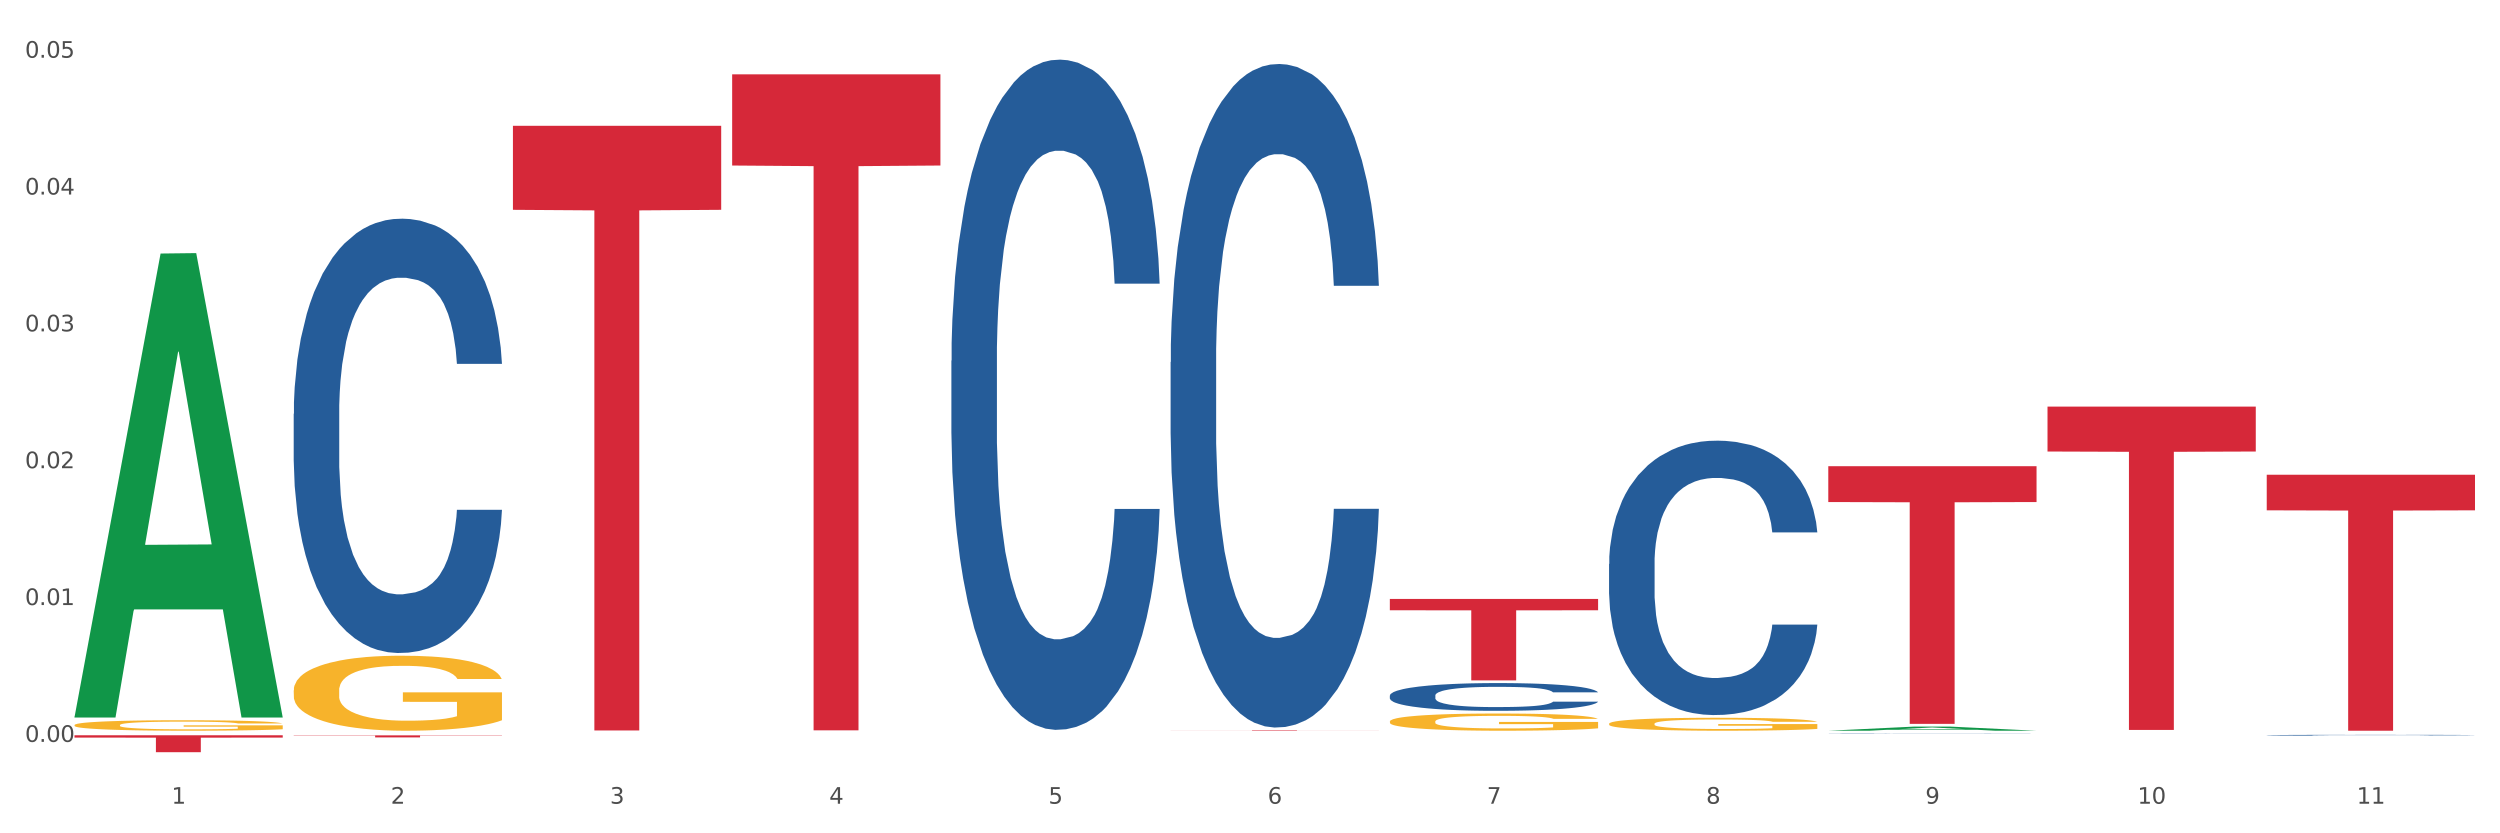
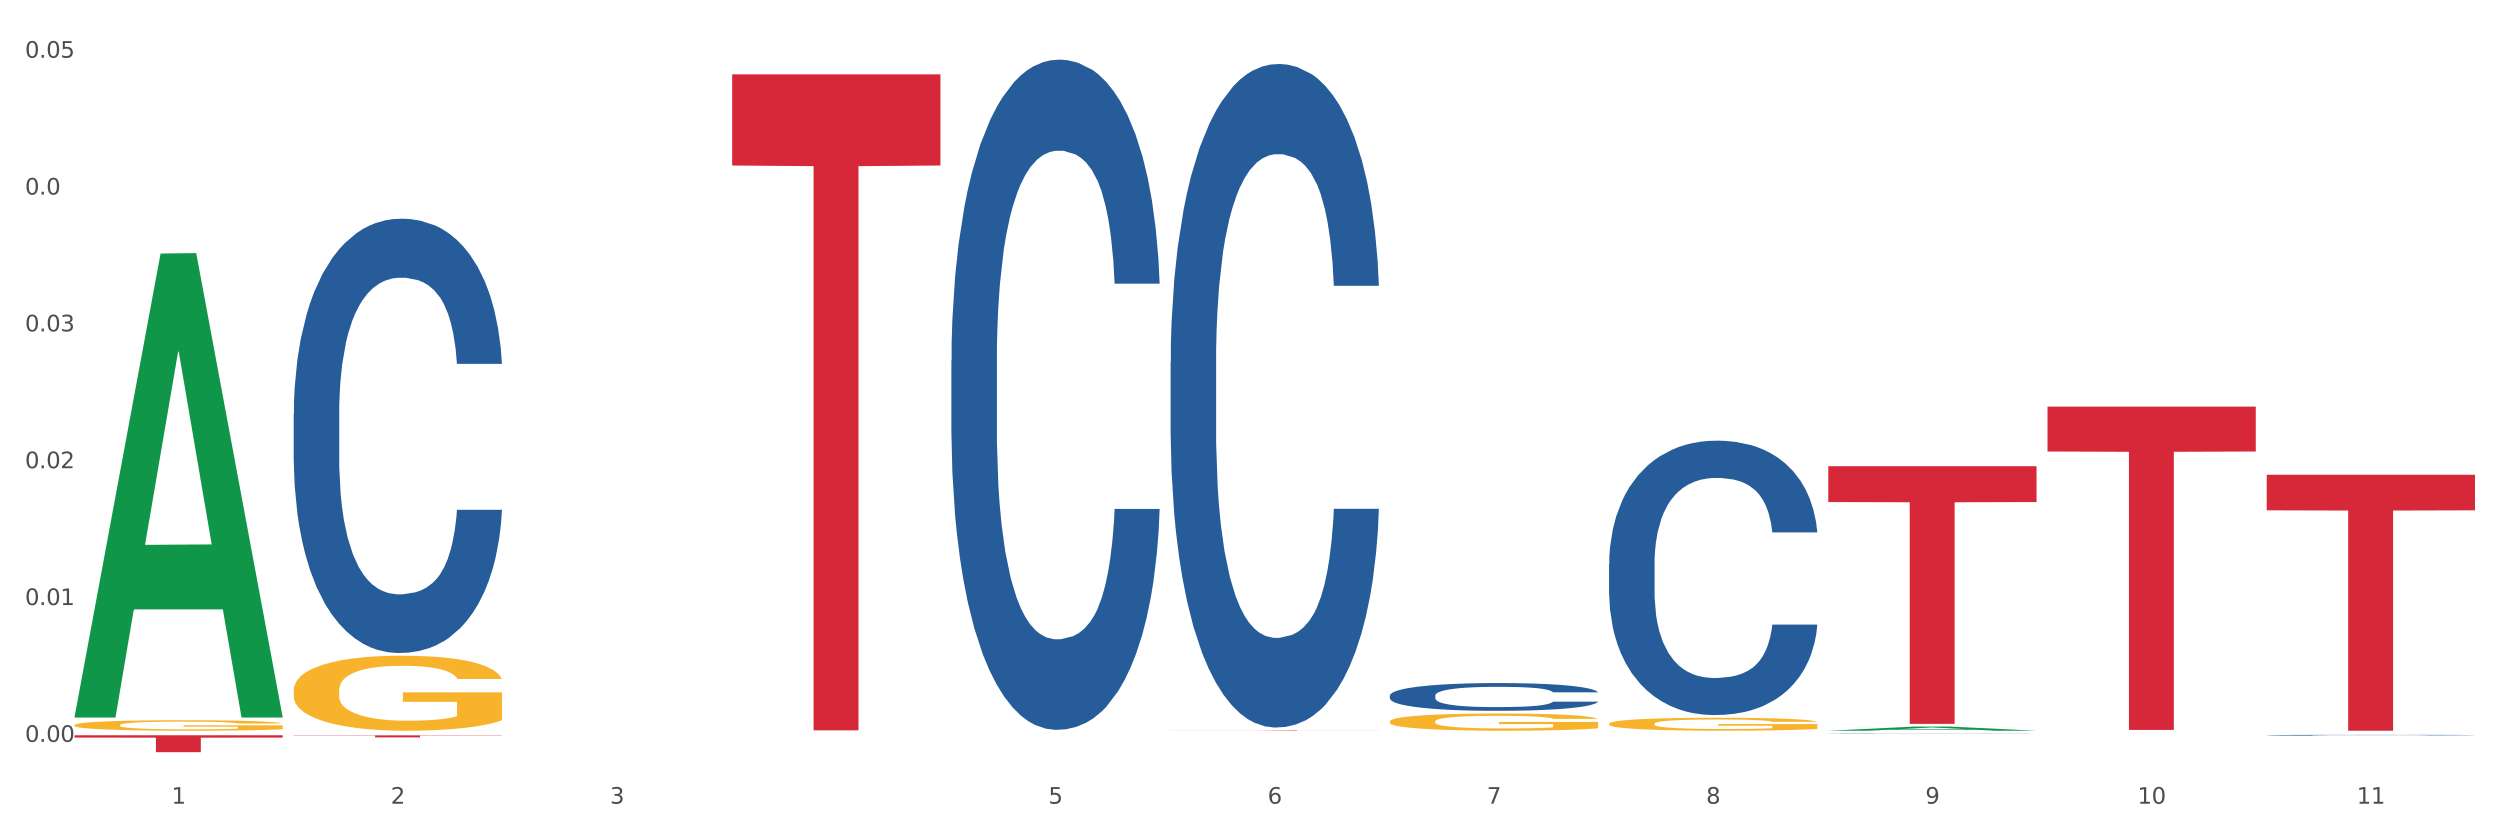
<svg xmlns="http://www.w3.org/2000/svg" xmlns:xlink="http://www.w3.org/1999/xlink" width="1080pt" height="360pt" viewBox="0 0 1080 360" version="1.1">
  <rect x="0" y="0" width="1080" height="360" fill="#333333" stroke="none" />
  <defs>
    <style type="text/css">*{stroke-linejoin: round; stroke-linecap: butt}</style>
  </defs>
  <g id="figure_1">
    <g id="patch_1">
      <path d="M 0 360  L 1080 360  L 1080 0  L 0 0  z " style="fill: #ffffff; stroke: #ffffff; stroke-linejoin: miter" />
    </g>
    <g id="axes_1">
      <g id="matplotlib.axis_1">
        <g id="xtick_1">
          <g id="text_1">
            <g style="fill: #4d4d4d" transform="translate(74.106 347.204) scale(0.096 -0.096)">
              <defs>
                <path id="DejaVuSans-31" d="M 794 531  L 1825 531  L 1825 4091  L 703 3866  L 703 4441  L 1819 4666  L 2450 4666  L 2450 531  L 3481 531  L 3481 0  L 794 0  L 794 531  z " transform="scale(0.016)" />
              </defs>
              <use xlink:href="#DejaVuSans-31" />
            </g>
          </g>
        </g>
        <g id="xtick_2">
          <g id="text_2">
            <g style="fill: #4d4d4d" transform="translate(168.812 347.204) scale(0.096 -0.096)">
              <defs>
                <path id="DejaVuSans-32" d="M 1228 531  L 3431 531  L 3431 0  L 469 0  L 469 531  Q 828 903 1448 1529  Q 2069 2156 2228 2338  Q 2531 2678 2651 2914  Q 2772 3150 2772 3378  Q 2772 3750 2511 3984  Q 2250 4219 1831 4219  Q 1534 4219 1204 4116  Q 875 4013 500 3803  L 500 4441  Q 881 4594 1212 4672  Q 1544 4750 1819 4750  Q 2544 4750 2975 4387  Q 3406 4025 3406 3419  Q 3406 3131 3298 2873  Q 3191 2616 2906 2266  Q 2828 2175 2409 1742  Q 1991 1309 1228 531  z " transform="scale(0.016)" />
              </defs>
              <use xlink:href="#DejaVuSans-32" />
            </g>
          </g>
        </g>
        <g id="xtick_3">
          <g id="text_3">
            <g style="fill: #4d4d4d" transform="translate(263.517 347.204) scale(0.096 -0.096)">
              <defs>
                <path id="DejaVuSans-33" d="M 2597 2516  Q 3050 2419 3304 2112  Q 3559 1806 3559 1356  Q 3559 666 3084 287  Q 2609 -91 1734 -91  Q 1441 -91 1130 -33  Q 819 25 488 141  L 488 750  Q 750 597 1062 519  Q 1375 441 1716 441  Q 2309 441 2620 675  Q 2931 909 2931 1356  Q 2931 1769 2642 2001  Q 2353 2234 1838 2234  L 1294 2234  L 1294 2753  L 1863 2753  Q 2328 2753 2575 2939  Q 2822 3125 2822 3475  Q 2822 3834 2567 4026  Q 2313 4219 1838 4219  Q 1578 4219 1281 4162  Q 984 4106 628 3988  L 628 4550  Q 988 4650 1302 4700  Q 1616 4750 1894 4750  Q 2613 4750 3031 4423  Q 3450 4097 3450 3541  Q 3450 3153 3228 2886  Q 3006 2619 2597 2516  z " transform="scale(0.016)" />
              </defs>
              <use xlink:href="#DejaVuSans-33" />
            </g>
          </g>
        </g>
        <g id="xtick_4">
          <g id="text_4">
            <g style="fill: #4d4d4d" transform="translate(358.223 347.204) scale(0.096 -0.096)">
              <defs>
-                 <path id="DejaVuSans-34" d="M 2419 4116  L 825 1625  L 2419 1625  L 2419 4116  z M 2253 4666  L 3047 4666  L 3047 1625  L 3713 1625  L 3713 1100  L 3047 1100  L 3047 0  L 2419 0  L 2419 1100  L 313 1100  L 313 1709  L 2253 4666  z " transform="scale(0.016)" />
-               </defs>
+                 </defs>
              <use xlink:href="#DejaVuSans-34" />
            </g>
          </g>
        </g>
        <g id="xtick_5">
          <g id="text_5">
            <g style="fill: #4d4d4d" transform="translate(452.928 347.204) scale(0.096 -0.096)">
              <defs>
                <path id="DejaVuSans-35" d="M 691 4666  L 3169 4666  L 3169 4134  L 1269 4134  L 1269 2991  Q 1406 3038 1543 3061  Q 1681 3084 1819 3084  Q 2600 3084 3056 2656  Q 3513 2228 3513 1497  Q 3513 744 3044 326  Q 2575 -91 1722 -91  Q 1428 -91 1123 -41  Q 819 9 494 109  L 494 744  Q 775 591 1075 516  Q 1375 441 1709 441  Q 2250 441 2565 725  Q 2881 1009 2881 1497  Q 2881 1984 2565 2268  Q 2250 2553 1709 2553  Q 1456 2553 1204 2497  Q 953 2441 691 2322  L 691 4666  z " transform="scale(0.016)" />
              </defs>
              <use xlink:href="#DejaVuSans-35" />
            </g>
          </g>
        </g>
        <g id="xtick_6">
          <g id="text_6">
            <g style="fill: #4d4d4d" transform="translate(547.634 347.204) scale(0.096 -0.096)">
              <defs>
                <path id="DejaVuSans-36" d="M 2113 2584  Q 1688 2584 1439 2293  Q 1191 2003 1191 1497  Q 1191 994 1439 701  Q 1688 409 2113 409  Q 2538 409 2786 701  Q 3034 994 3034 1497  Q 3034 2003 2786 2293  Q 2538 2584 2113 2584  z M 3366 4563  L 3366 3988  Q 3128 4100 2886 4159  Q 2644 4219 2406 4219  Q 1781 4219 1451 3797  Q 1122 3375 1075 2522  Q 1259 2794 1537 2939  Q 1816 3084 2150 3084  Q 2853 3084 3261 2657  Q 3669 2231 3669 1497  Q 3669 778 3244 343  Q 2819 -91 2113 -91  Q 1303 -91 875 529  Q 447 1150 447 2328  Q 447 3434 972 4092  Q 1497 4750 2381 4750  Q 2619 4750 2861 4703  Q 3103 4656 3366 4563  z " transform="scale(0.016)" />
              </defs>
              <use xlink:href="#DejaVuSans-36" />
            </g>
          </g>
        </g>
        <g id="xtick_7">
          <g id="text_7">
            <g style="fill: #4d4d4d" transform="translate(642.339 347.204) scale(0.096 -0.096)">
              <defs>
                <path id="DejaVuSans-37" d="M 525 4666  L 3525 4666  L 3525 4397  L 1831 0  L 1172 0  L 2766 4134  L 525 4134  L 525 4666  z " transform="scale(0.016)" />
              </defs>
              <use xlink:href="#DejaVuSans-37" />
            </g>
          </g>
        </g>
        <g id="xtick_8">
          <g id="text_8">
            <g style="fill: #4d4d4d" transform="translate(737.044 347.204) scale(0.096 -0.096)">
              <defs>
                <path id="DejaVuSans-38" d="M 2034 2216  Q 1584 2216 1326 1975  Q 1069 1734 1069 1313  Q 1069 891 1326 650  Q 1584 409 2034 409  Q 2484 409 2743 651  Q 3003 894 3003 1313  Q 3003 1734 2745 1975  Q 2488 2216 2034 2216  z M 1403 2484  Q 997 2584 770 2862  Q 544 3141 544 3541  Q 544 4100 942 4425  Q 1341 4750 2034 4750  Q 2731 4750 3128 4425  Q 3525 4100 3525 3541  Q 3525 3141 3298 2862  Q 3072 2584 2669 2484  Q 3125 2378 3379 2068  Q 3634 1759 3634 1313  Q 3634 634 3220 271  Q 2806 -91 2034 -91  Q 1263 -91 848 271  Q 434 634 434 1313  Q 434 1759 690 2068  Q 947 2378 1403 2484  z M 1172 3481  Q 1172 3119 1398 2916  Q 1625 2713 2034 2713  Q 2441 2713 2670 2916  Q 2900 3119 2900 3481  Q 2900 3844 2670 4047  Q 2441 4250 2034 4250  Q 1625 4250 1398 4047  Q 1172 3844 1172 3481  z " transform="scale(0.016)" />
              </defs>
              <use xlink:href="#DejaVuSans-38" />
            </g>
          </g>
        </g>
        <g id="xtick_9">
          <g id="text_9">
            <g style="fill: #4d4d4d" transform="translate(831.75 347.204) scale(0.096 -0.096)">
              <defs>
                <path id="DejaVuSans-39" d="M 703 97  L 703 672  Q 941 559 1184 500  Q 1428 441 1663 441  Q 2288 441 2617 861  Q 2947 1281 2994 2138  Q 2813 1869 2534 1725  Q 2256 1581 1919 1581  Q 1219 1581 811 2004  Q 403 2428 403 3163  Q 403 3881 828 4315  Q 1253 4750 1959 4750  Q 2769 4750 3195 4129  Q 3622 3509 3622 2328  Q 3622 1225 3098 567  Q 2575 -91 1691 -91  Q 1453 -91 1209 -44  Q 966 3 703 97  z M 1959 2075  Q 2384 2075 2632 2365  Q 2881 2656 2881 3163  Q 2881 3666 2632 3958  Q 2384 4250 1959 4250  Q 1534 4250 1286 3958  Q 1038 3666 1038 3163  Q 1038 2656 1286 2365  Q 1534 2075 1959 2075  z " transform="scale(0.016)" />
              </defs>
              <use xlink:href="#DejaVuSans-39" />
            </g>
          </g>
        </g>
        <g id="xtick_10">
          <g id="text_10">
            <g style="fill: #4d4d4d" transform="translate(923.401 347.204) scale(0.096 -0.096)">
              <defs>
                <path id="DejaVuSans-30" d="M 2034 4250  Q 1547 4250 1301 3770  Q 1056 3291 1056 2328  Q 1056 1369 1301 889  Q 1547 409 2034 409  Q 2525 409 2770 889  Q 3016 1369 3016 2328  Q 3016 3291 2770 3770  Q 2525 4250 2034 4250  z M 2034 4750  Q 2819 4750 3233 4129  Q 3647 3509 3647 2328  Q 3647 1150 3233 529  Q 2819 -91 2034 -91  Q 1250 -91 836 529  Q 422 1150 422 2328  Q 422 3509 836 4129  Q 1250 4750 2034 4750  z " transform="scale(0.016)" />
              </defs>
              <use xlink:href="#DejaVuSans-31" />
              <use xlink:href="#DejaVuSans-30" transform="translate(63.623 0)" />
            </g>
          </g>
        </g>
        <g id="xtick_11">
          <g id="text_11">
            <g style="fill: #4d4d4d" transform="translate(1018.107 347.204) scale(0.096 -0.096)">
              <use xlink:href="#DejaVuSans-31" />
              <use xlink:href="#DejaVuSans-31" transform="translate(63.623 0)" />
            </g>
          </g>
        </g>
        <g id="xtick_12" />
        <g id="xtick_13" />
        <g id="xtick_14" />
        <g id="xtick_15" />
        <g id="xtick_16" />
        <g id="xtick_17" />
        <g id="xtick_18" />
        <g id="xtick_19" />
        <g id="xtick_20" />
        <g id="xtick_21" />
      </g>
      <g id="matplotlib.axis_2">
        <g id="ytick_1">
          <g id="text_12">
            <g style="fill: #4d4d4d" transform="translate(10.8 320.49) scale(0.096 -0.096)">
              <defs>
                <path id="DejaVuSans-2e" d="M 684 794  L 1344 794  L 1344 0  L 684 0  L 684 794  z " transform="scale(0.016)" />
              </defs>
              <use xlink:href="#DejaVuSans-30" />
              <use xlink:href="#DejaVuSans-2e" transform="translate(63.623 0)" />
              <use xlink:href="#DejaVuSans-30" transform="translate(95.41 0)" />
              <use xlink:href="#DejaVuSans-30" transform="translate(159.033 0)" />
            </g>
          </g>
        </g>
        <g id="ytick_2">
          <g id="text_13">
            <g style="fill: #4d4d4d" transform="translate(10.8 261.379) scale(0.096 -0.096)">
              <use xlink:href="#DejaVuSans-30" />
              <use xlink:href="#DejaVuSans-2e" transform="translate(63.623 0)" />
              <use xlink:href="#DejaVuSans-30" transform="translate(95.41 0)" />
              <use xlink:href="#DejaVuSans-31" transform="translate(159.033 0)" />
            </g>
          </g>
        </g>
        <g id="ytick_3">
          <g id="text_14">
            <g style="fill: #4d4d4d" transform="translate(10.8 202.268) scale(0.096 -0.096)">
              <use xlink:href="#DejaVuSans-30" />
              <use xlink:href="#DejaVuSans-2e" transform="translate(63.623 0)" />
              <use xlink:href="#DejaVuSans-30" transform="translate(95.41 0)" />
              <use xlink:href="#DejaVuSans-32" transform="translate(159.033 0)" />
            </g>
          </g>
        </g>
        <g id="ytick_4">
          <g id="text_15">
            <g style="fill: #4d4d4d" transform="translate(10.8 143.157) scale(0.096 -0.096)">
              <use xlink:href="#DejaVuSans-30" />
              <use xlink:href="#DejaVuSans-2e" transform="translate(63.623 0)" />
              <use xlink:href="#DejaVuSans-30" transform="translate(95.41 0)" />
              <use xlink:href="#DejaVuSans-33" transform="translate(159.033 0)" />
            </g>
          </g>
        </g>
        <g id="ytick_5">
          <g id="text_16">
            <g style="fill: #4d4d4d" transform="translate(10.8 84.046) scale(0.096 -0.096)">
              <use xlink:href="#DejaVuSans-30" />
              <use xlink:href="#DejaVuSans-2e" transform="translate(63.623 0)" />
              <use xlink:href="#DejaVuSans-30" transform="translate(95.41 0)" />
              <use xlink:href="#DejaVuSans-34" transform="translate(159.033 0)" />
            </g>
          </g>
        </g>
        <g id="ytick_6">
          <g id="text_17">
            <g style="fill: #4d4d4d" transform="translate(10.8 24.935) scale(0.096 -0.096)">
              <use xlink:href="#DejaVuSans-30" />
              <use xlink:href="#DejaVuSans-2e" transform="translate(63.623 0)" />
              <use xlink:href="#DejaVuSans-30" transform="translate(95.41 0)" />
              <use xlink:href="#DejaVuSans-35" transform="translate(159.033 0)" />
            </g>
          </g>
        </g>
        <g id="ytick_7" />
        <g id="ytick_8" />
        <g id="ytick_9" />
        <g id="ytick_10" />
        <g id="ytick_11" />
      </g>
      <g id="PolyCollection_1">
        <path d="M 32.175 309.6  L 32.268 309.411  L 69.369 109.528  L 84.766 109.34  L 122.145 309.977  L 104.337 309.977  L 96.267 263.256  L 57.96 263.256  L 57.682 264.009  L 49.891 309.977  L 32.175 309.977  L 32.175 309.6  L 62.783 235.374  L 91.444 235.185  L 77.253 152.105  L 77.067 151.728  L 76.882 152.293  L 62.691 235.185  L 62.783 235.374  L 32.175 309.6  z " clip-path="url(#p7876bd1b77)" style="fill: #109648" />
        <path d="M 505.702 156.441  L 505.809 156.18  L 505.809 148.849  L 506.128 138.901  L 507.298 120.575  L 508.786 106.7  L 511.339 90.469  L 512.721 83.662  L 514.529 76.07  L 518.251 63.766  L 522.505 53.294  L 525.483 47.534  L 527.716 43.869  L 532.715 37.324  L 535.586 34.444  L 538.564 32.088  L 541.116 30.517  L 545.37 28.685  L 548.773 27.899  L 552.708 27.638  L 556.005 27.899  L 560.365 28.947  L 566.746 32.088  L 569.192 33.921  L 572.489 37.062  L 575.892 41.251  L 578.657 45.44  L 581.847 51.461  L 585.144 59.315  L 588.335 69.263  L 590.568 78.426  L 592.376 88.113  L 593.971 99.893  L 595.141 112.721  L 595.673 123.455  L 576.211 123.455  L 575.679 113.769  L 574.616 103.297  L 573.552 96.228  L 572.382 90.469  L 570.575 83.924  L 568.979 79.735  L 566.321 74.761  L 563.875 71.619  L 561.854 69.787  L 559.408 68.216  L 554.197 66.645  L 550.475 66.645  L 548.135 67.169  L 545.264 68.478  L 542.818 70.31  L 539.946 73.452  L 537.713 76.855  L 535.48 81.306  L 534.204 84.447  L 532.289 90.207  L 531.013 94.919  L 529.312 103.035  L 528.354 108.794  L 526.653 123.717  L 525.908 134.712  L 525.589 142.304  L 525.377 150.682  L 525.377 191.522  L 526.015 209.848  L 526.547 217.702  L 527.397 226.603  L 528.993 238.122  L 531.332 249.379  L 533.778 257.495  L 535.799 262.469  L 537.713 266.134  L 539.627 269.014  L 541.967 271.632  L 543.881 273.202  L 546.753 274.773  L 550.156 275.559  L 552.814 275.559  L 558.238 274.25  L 560.684 272.941  L 563.024 271.108  L 565.576 268.228  L 567.597 265.087  L 568.767 262.731  L 570.681 257.757  L 572.17 252.521  L 573.446 246.499  L 574.297 241.263  L 575.254 233.409  L 575.998 224.508  L 576.211 219.796  L 595.673 219.796  L 595.247 229.221  L 594.503 238.384  L 593.014 250.688  L 591.844 257.757  L 590.036 266.396  L 588.122 273.726  L 585.463 281.842  L 583.017 287.863  L 580.465 293.099  L 577.7 297.811  L 572.701 304.356  L 570.894 306.189  L 567.065 309.33  L 564.087 311.163  L 559.727 312.996  L 555.26 314.043  L 550.581 314.304  L 546.434 313.781  L 541.861 312.21  L 538.989 310.639  L 535.799 308.283  L 532.077 304.618  L 528.567 300.168  L 525.27 294.932  L 522.186 288.91  L 519.315 282.104  L 515.593 270.846  L 512.828 259.851  L 510.807 249.641  L 509.425 241.002  L 508.042 230.006  L 507.298 222.414  L 506.128 204.088  L 505.702 187.072  L 505.702 156.441  z " clip-path="url(#p7876bd1b77)" style="fill: #255c99" />
        <path d="M 600.408 300.475  L 600.514 300.464  L 600.514 300.157  L 600.833 299.741  L 602.003 298.974  L 603.492 298.394  L 606.044 297.714  L 607.427 297.43  L 609.235 297.112  L 612.957 296.597  L 617.211 296.159  L 620.189 295.918  L 622.422 295.765  L 627.42 295.491  L 630.292 295.371  L 633.269 295.272  L 635.822 295.206  L 640.076 295.13  L 643.479 295.097  L 647.414 295.086  L 650.71 295.097  L 655.071 295.141  L 661.451 295.272  L 663.897 295.349  L 667.194 295.48  L 670.597 295.655  L 673.362 295.831  L 676.553 296.083  L 679.85 296.411  L 683.04 296.827  L 685.273 297.211  L 687.081 297.616  L 688.677 298.109  L 689.846 298.645  L 690.378 299.095  L 670.916 299.095  L 670.385 298.689  L 669.321 298.251  L 668.258 297.955  L 667.088 297.714  L 665.28 297.441  L 663.685 297.265  L 661.026 297.057  L 658.58 296.926  L 656.559 296.849  L 654.113 296.784  L 648.902 296.718  L 645.18 296.718  L 642.841 296.74  L 639.969 296.794  L 637.523 296.871  L 634.652 297.003  L 632.419 297.145  L 630.185 297.331  L 628.909 297.463  L 626.995 297.704  L 625.719 297.901  L 624.017 298.24  L 623.06 298.481  L 621.358 299.105  L 620.614 299.565  L 620.295 299.883  L 620.082 300.234  L 620.082 301.942  L 620.72 302.709  L 621.252 303.037  L 622.103 303.41  L 623.698 303.892  L 626.038 304.363  L 628.484 304.702  L 630.504 304.91  L 632.419 305.064  L 634.333 305.184  L 636.672 305.294  L 638.587 305.359  L 641.458 305.425  L 644.861 305.458  L 647.52 305.458  L 652.944 305.403  L 655.39 305.348  L 657.729 305.272  L 660.282 305.151  L 662.302 305.02  L 663.472 304.921  L 665.386 304.713  L 666.875 304.494  L 668.151 304.242  L 669.002 304.023  L 669.959 303.695  L 670.704 303.322  L 670.916 303.125  L 690.378 303.125  L 689.953 303.519  L 689.208 303.903  L 687.719 304.417  L 686.55 304.713  L 684.742 305.075  L 682.827 305.381  L 680.169 305.721  L 677.723 305.973  L 675.17 306.192  L 672.405 306.389  L 667.407 306.663  L 665.599 306.739  L 661.771 306.871  L 658.793 306.948  L 654.433 307.024  L 649.966 307.068  L 645.287 307.079  L 641.139 307.057  L 636.566 306.991  L 633.695 306.926  L 630.504 306.827  L 626.782 306.674  L 623.273 306.488  L 619.976 306.268  L 616.892 306.017  L 614.02 305.732  L 610.298 305.261  L 607.533 304.801  L 605.513 304.374  L 604.13 304.012  L 602.748 303.552  L 602.003 303.235  L 600.833 302.468  L 600.408 301.756  L 600.408 300.475  z " clip-path="url(#p7876bd1b77)" style="fill: #255c99" />
        <path d="M 695.113 243.627  L 695.22 243.518  L 695.22 240.487  L 695.539 236.373  L 696.709 228.795  L 698.197 223.057  L 700.75 216.345  L 702.132 213.531  L 703.94 210.391  L 707.662 205.303  L 711.916 200.973  L 714.894 198.591  L 717.127 197.075  L 722.126 194.369  L 724.997 193.178  L 727.975 192.204  L 730.527 191.554  L 734.781 190.796  L 738.184 190.471  L 742.119 190.363  L 745.416 190.471  L 749.776 190.904  L 756.157 192.204  L 758.603 192.961  L 761.9 194.26  L 765.303 195.993  L 768.068 197.725  L 771.258 200.215  L 774.555 203.462  L 777.746 207.576  L 779.979 211.365  L 781.787 215.371  L 783.382 220.243  L 784.552 225.547  L 785.084 229.986  L 765.622 229.986  L 765.09 225.98  L 764.027 221.65  L 762.963 218.727  L 761.793 216.345  L 759.985 213.639  L 758.39 211.907  L 755.732 209.85  L 753.286 208.551  L 751.265 207.793  L 748.819 207.143  L 743.608 206.494  L 739.886 206.494  L 737.546 206.71  L 734.675 207.252  L 732.229 208.009  L 729.357 209.308  L 727.124 210.716  L 724.891 212.556  L 723.615 213.855  L 721.7 216.237  L 720.424 218.186  L 718.723 221.542  L 717.765 223.924  L 716.064 230.094  L 715.319 234.641  L 715 237.781  L 714.788 241.245  L 714.788 258.133  L 715.426 265.712  L 715.958 268.959  L 716.808 272.64  L 718.404 277.404  L 720.743 282.059  L 723.189 285.415  L 725.21 287.472  L 727.124 288.987  L 729.038 290.178  L 731.378 291.261  L 733.292 291.91  L 736.164 292.56  L 739.567 292.885  L 742.225 292.885  L 747.649 292.343  L 750.095 291.802  L 752.435 291.044  L 754.987 289.853  L 757.008 288.554  L 758.178 287.58  L 760.092 285.523  L 761.581 283.358  L 762.857 280.868  L 763.708 278.703  L 764.665 275.455  L 765.409 271.774  L 765.622 269.825  L 785.084 269.825  L 784.658 273.723  L 783.914 277.512  L 782.425 282.6  L 781.255 285.523  L 779.447 289.096  L 777.533 292.127  L 774.874 295.483  L 772.428 297.973  L 769.876 300.138  L 767.111 302.087  L 762.112 304.793  L 760.305 305.551  L 756.476 306.85  L 753.498 307.608  L 749.138 308.366  L 744.671 308.799  L 739.992 308.907  L 735.845 308.691  L 731.272 308.041  L 728.4 307.391  L 725.21 306.417  L 721.488 304.901  L 717.978 303.061  L 714.681 300.896  L 711.597 298.406  L 708.726 295.591  L 705.004 290.936  L 702.239 286.389  L 700.218 282.167  L 698.836 278.594  L 697.453 274.048  L 696.709 270.908  L 695.539 263.33  L 695.113 256.293  L 695.113 243.627  z " clip-path="url(#p7876bd1b77)" style="fill: #255c99" />
        <path d="M 789.819 316.964  L 789.925 316.963  L 789.925 316.959  L 790.244 316.954  L 791.414 316.944  L 792.903 316.937  L 795.455 316.928  L 796.838 316.924  L 798.646 316.92  L 802.368 316.913  L 806.622 316.907  L 809.6 316.904  L 811.833 316.902  L 816.831 316.899  L 819.703 316.897  L 822.68 316.896  L 825.233 316.895  L 829.487 316.894  L 832.89 316.894  L 836.825 316.894  L 840.121 316.894  L 844.482 316.894  L 850.862 316.896  L 853.308 316.897  L 856.605 316.899  L 860.008 316.901  L 862.773 316.903  L 865.964 316.906  L 869.261 316.911  L 872.451 316.916  L 874.684 316.921  L 876.492 316.926  L 878.087 316.933  L 879.257 316.94  L 879.789 316.946  L 860.327 316.946  L 859.796 316.94  L 858.732 316.935  L 857.669 316.931  L 856.499 316.928  L 854.691 316.924  L 853.096 316.922  L 850.437 316.919  L 847.991 316.917  L 845.97 316.916  L 843.524 316.916  L 838.313 316.915  L 834.591 316.915  L 832.252 316.915  L 829.38 316.916  L 826.934 316.917  L 824.063 316.918  L 821.83 316.92  L 819.596 316.923  L 818.32 316.924  L 816.406 316.928  L 815.13 316.93  L 813.428 316.935  L 812.471 316.938  L 810.769 316.946  L 810.025 316.952  L 809.706 316.956  L 809.493 316.96  L 809.493 316.983  L 810.131 316.993  L 810.663 316.997  L 811.514 317.002  L 813.109 317.008  L 815.449 317.014  L 817.895 317.019  L 819.915 317.021  L 821.83 317.023  L 823.744 317.025  L 826.083 317.026  L 827.998 317.027  L 830.869 317.028  L 834.272 317.028  L 836.931 317.028  L 842.355 317.028  L 844.801 317.027  L 847.14 317.026  L 849.693 317.024  L 851.713 317.023  L 852.883 317.021  L 854.797 317.019  L 856.286 317.016  L 857.562 317.013  L 858.413 317.01  L 859.37 317.006  L 860.115 317.001  L 860.327 316.998  L 879.789 316.998  L 879.364 317.003  L 878.619 317.008  L 877.13 317.015  L 875.961 317.019  L 874.153 317.023  L 872.238 317.027  L 869.58 317.032  L 867.134 317.035  L 864.581 317.038  L 861.816 317.041  L 856.818 317.044  L 855.01 317.045  L 851.181 317.047  L 848.204 317.048  L 843.843 317.049  L 839.377 317.049  L 834.698 317.05  L 830.55 317.049  L 825.977 317.048  L 823.106 317.048  L 819.915 317.046  L 816.193 317.044  L 812.684 317.042  L 809.387 317.039  L 806.303 317.036  L 803.431 317.032  L 799.709 317.026  L 796.944 317.02  L 794.924 317.014  L 793.541 317.01  L 792.158 317.004  L 791.414 317  L 790.244 316.99  L 789.819 316.98  L 789.819 316.964  z " clip-path="url(#p7876bd1b77)" style="fill: #255c99" />
        <path d="M 979.23 317.611  L 979.336 317.611  L 979.336 317.602  L 979.655 317.589  L 980.825 317.565  L 982.314 317.547  L 984.866 317.526  L 986.249 317.517  L 988.057 317.508  L 991.779 317.492  L 996.033 317.478  L 999.01 317.471  L 1001.244 317.466  L 1006.242 317.458  L 1009.114 317.454  L 1012.091 317.451  L 1014.644 317.449  L 1018.898 317.447  L 1022.301 317.445  L 1026.236 317.445  L 1029.532 317.445  L 1033.893 317.447  L 1040.273 317.451  L 1042.719 317.453  L 1046.016 317.457  L 1049.419 317.463  L 1052.184 317.468  L 1055.375 317.476  L 1058.672 317.486  L 1061.862 317.499  L 1064.095 317.511  L 1065.903 317.523  L 1067.498 317.538  L 1068.668 317.555  L 1069.2 317.569  L 1049.738 317.569  L 1049.207 317.556  L 1048.143 317.543  L 1047.08 317.534  L 1045.91 317.526  L 1044.102 317.518  L 1042.507 317.512  L 1039.848 317.506  L 1037.402 317.502  L 1035.381 317.5  L 1032.935 317.498  L 1027.724 317.495  L 1024.002 317.495  L 1021.663 317.496  L 1018.791 317.498  L 1016.345 317.5  L 1013.474 317.504  L 1011.24 317.509  L 1009.007 317.514  L 1007.731 317.518  L 1005.817 317.526  L 1004.541 317.532  L 1002.839 317.542  L 1001.882 317.55  L 1000.18 317.569  L 999.436 317.583  L 999.117 317.593  L 998.904 317.604  L 998.904 317.657  L 999.542 317.68  L 1000.074 317.69  L 1000.925 317.702  L 1002.52 317.717  L 1004.86 317.731  L 1007.306 317.742  L 1009.326 317.748  L 1011.24 317.753  L 1013.155 317.757  L 1015.494 317.76  L 1017.409 317.762  L 1020.28 317.764  L 1023.683 317.765  L 1026.342 317.765  L 1031.766 317.763  L 1034.212 317.762  L 1036.551 317.759  L 1039.104 317.756  L 1041.124 317.751  L 1042.294 317.748  L 1044.208 317.742  L 1045.697 317.735  L 1046.973 317.728  L 1047.824 317.721  L 1048.781 317.711  L 1049.526 317.699  L 1049.738 317.693  L 1069.2 317.693  L 1068.775 317.705  L 1068.03 317.717  L 1066.541 317.733  L 1065.371 317.742  L 1063.564 317.753  L 1061.649 317.763  L 1058.991 317.773  L 1056.545 317.781  L 1053.992 317.788  L 1051.227 317.794  L 1046.229 317.802  L 1044.421 317.805  L 1040.592 317.809  L 1037.615 317.811  L 1033.254 317.813  L 1028.788 317.815  L 1024.109 317.815  L 1019.961 317.814  L 1015.388 317.812  L 1012.517 317.81  L 1009.326 317.807  L 1005.604 317.803  L 1002.095 317.797  L 998.798 317.79  L 995.714 317.782  L 992.842 317.773  L 989.12 317.759  L 986.355 317.745  L 984.334 317.732  L 982.952 317.72  L 981.569 317.706  L 980.825 317.696  L 979.655 317.673  L 979.23 317.651  L 979.23 317.611  z " clip-path="url(#p7876bd1b77)" style="fill: #255c99" />
        <path d="M 32.175 317.637  L 122.145 317.637  L 122.145 318.653  L 86.754 318.66  L 86.754 324.95  L 67.353 324.95  L 67.353 318.66  L 32.175 318.653  L 32.175 317.644  L 32.175 317.637  z " clip-path="url(#p7876bd1b77)" style="fill: #d62839" />
        <path d="M 126.88 317.676  L 216.851 317.676  L 216.851 317.799  L 181.46 317.799  L 181.46 318.558  L 162.058 318.558  L 162.058 317.799  L 126.88 317.799  L 126.88 317.677  L 126.88 317.676  z " clip-path="url(#p7876bd1b77)" style="fill: #d62839" />
-         <path d="M 221.586 54.34  L 311.556 54.34  L 311.556 90.641  L 276.165 90.886  L 276.165 315.561  L 256.764 315.561  L 256.764 90.886  L 221.586 90.641  L 221.586 54.585  L 221.586 54.34  z " clip-path="url(#p7876bd1b77)" style="fill: #d62839" />
        <path d="M 410.997 155.857  L 411.103 155.592  L 411.103 148.188  L 411.422 138.14  L 412.592 119.63  L 414.081 105.616  L 416.633 89.222  L 418.016 82.346  L 419.824 74.678  L 423.546 62.25  L 427.8 51.673  L 430.778 45.856  L 433.011 42.154  L 438.009 35.543  L 440.881 32.635  L 443.858 30.255  L 446.411 28.668  L 450.665 26.817  L 454.068 26.024  L 458.003 25.759  L 461.299 26.024  L 465.66 27.082  L 472.041 30.255  L 474.487 32.106  L 477.783 35.279  L 481.186 39.51  L 483.951 43.74  L 487.142 49.822  L 490.439 57.755  L 493.629 67.803  L 495.862 77.058  L 497.67 86.842  L 499.266 98.741  L 500.435 111.698  L 500.967 122.539  L 481.505 122.539  L 480.974 112.755  L 479.91 102.178  L 478.847 95.039  L 477.677 89.222  L 475.869 82.611  L 474.274 78.38  L 471.615 73.356  L 469.169 70.183  L 467.149 68.332  L 464.703 66.745  L 459.491 65.159  L 455.769 65.159  L 453.43 65.688  L 450.558 67.01  L 448.112 68.861  L 445.241 72.034  L 443.008 75.471  L 440.774 79.967  L 439.498 83.14  L 437.584 88.957  L 436.308 93.717  L 434.606 101.914  L 433.649 107.731  L 431.947 122.804  L 431.203 133.909  L 430.884 141.578  L 430.671 150.039  L 430.671 191.29  L 431.309 209.799  L 431.841 217.732  L 432.692 226.723  L 434.287 238.357  L 436.627 249.728  L 439.073 257.925  L 441.093 262.949  L 443.008 266.651  L 444.922 269.559  L 447.262 272.204  L 449.176 273.79  L 452.047 275.377  L 455.45 276.17  L 458.109 276.17  L 463.533 274.848  L 465.979 273.526  L 468.318 271.675  L 470.871 268.766  L 472.891 265.593  L 474.061 263.213  L 475.975 258.189  L 477.464 252.901  L 478.74 246.819  L 479.591 241.53  L 480.548 233.598  L 481.293 224.607  L 481.505 219.848  L 500.967 219.848  L 500.542 229.367  L 499.797 238.622  L 498.308 251.05  L 497.139 258.189  L 495.331 266.915  L 493.416 274.319  L 490.758 282.516  L 488.312 288.598  L 485.759 293.887  L 482.994 298.646  L 477.996 305.257  L 476.188 307.108  L 472.36 310.281  L 469.382 312.132  L 465.022 313.983  L 460.555 315.041  L 455.876 315.305  L 451.728 314.776  L 447.155 313.19  L 444.284 311.603  L 441.093 309.223  L 437.371 305.521  L 433.862 301.026  L 430.565 295.738  L 427.481 289.656  L 424.609 282.781  L 420.887 271.41  L 418.122 260.305  L 416.102 249.992  L 414.719 241.266  L 413.337 230.16  L 412.592 222.492  L 411.422 203.982  L 410.997 186.794  L 410.997 155.857  z " clip-path="url(#p7876bd1b77)" style="fill: #255c99" />
-         <path d="M 505.702 315.469  L 595.673 315.469  L 595.673 315.498  L 560.281 315.498  L 560.281 315.679  L 540.88 315.679  L 540.88 315.498  L 505.702 315.498  L 505.702 315.469  L 505.702 315.469  z " clip-path="url(#p7876bd1b77)" style="fill: #d62839" />
+         <path d="M 505.702 315.469  L 595.673 315.469  L 595.673 315.498  L 560.281 315.498  L 560.281 315.679  L 540.88 315.498  L 505.702 315.498  L 505.702 315.469  L 505.702 315.469  z " clip-path="url(#p7876bd1b77)" style="fill: #d62839" />
        <path d="M 695.113 312.663  L 695.22 312.657  L 695.22 312.473  L 695.432 312.314  L 696.494 311.93  L 698.088 311.613  L 699.256 311.444  L 700.424 311.306  L 701.805 311.167  L 703.505 311.024  L 706.585 310.814  L 708.497 310.706  L 710.834 310.594  L 715.083 310.43  L 718.164 310.338  L 721.35 310.261  L 726.555 310.169  L 729.954 310.128  L 733.566 310.097  L 737.921 310.077  L 741.214 310.071  L 748.437 310.087  L 754.598 310.133  L 757.572 310.169  L 761.396 310.23  L 763.414 310.271  L 766.707 310.353  L 770.106 310.461  L 772.443 310.553  L 775.948 310.727  L 778.604 310.901  L 781.047 311.116  L 782.322 311.265  L 783.278 311.403  L 784.128 311.562  L 784.977 311.812  L 765.857 311.812  L 765.114 311.633  L 763.945 311.464  L 762.246 311.3  L 760.759 311.198  L 758.209 311.07  L 755.872 310.988  L 753.429 310.927  L 750.455 310.875  L 748.118 310.85  L 744.825 310.829  L 738.346 310.834  L 733.991 310.875  L 731.016 310.927  L 729.104 310.973  L 727.405 311.024  L 725.493 311.096  L 723.262 311.203  L 721.669 311.3  L 720.076 311.423  L 718.801 311.546  L 717.632 311.69  L 716.676 311.843  L 715.933 312.002  L 715.296 312.197  L 714.764 312.519  L 714.764 313.221  L 714.977 313.379  L 715.508 313.589  L 716.145 313.748  L 717.208 313.938  L 718.164 314.066  L 719.969 314.25  L 721.988 314.404  L 723.581 314.501  L 725.174 314.583  L 727.936 314.696  L 731.016 314.788  L 733.672 314.844  L 737.284 314.895  L 739.727 314.916  L 741.851 314.926  L 747.056 314.926  L 750.774 314.911  L 754.916 314.875  L 758.103 314.829  L 760.759 314.772  L 763.733 314.68  L 765.645 314.593  L 765.645 313.523  L 742.276 313.518  L 742.276 312.806  L 785.084 312.806  L 785.084 314.895  L 783.278 315.003  L 781.26 315.1  L 779.135 315.187  L 775.948 315.295  L 772.124 315.397  L 768.725 315.469  L 765.114 315.53  L 760.865 315.587  L 755.341 315.638  L 751.942 315.658  L 747.693 315.674  L 742.701 315.679  L 738.346 315.669  L 734.097 315.643  L 729.636 315.597  L 725.28 315.53  L 721.988 315.464  L 718.695 315.382  L 715.189 315.274  L 712.428 315.172  L 710.303 315.08  L 707.966 314.962  L 705.417 314.808  L 703.505 314.67  L 701.805 314.527  L 700 314.342  L 698.725 314.183  L 697.45 313.984  L 696.707 313.835  L 695.857 313.605  L 695.22 313.282  L 695.113 312.663  z " clip-path="url(#p7876bd1b77)" style="fill: #f7b32b" />
        <path d="M 600.408 311.679  L 600.514 311.672  L 600.514 311.428  L 600.727 311.217  L 601.789 310.708  L 603.382 310.287  L 604.551 310.063  L 605.719 309.88  L 607.1 309.696  L 608.799 309.506  L 611.88 309.228  L 613.792 309.085  L 616.129 308.936  L 620.378 308.719  L 623.458 308.596  L 626.645 308.495  L 631.85 308.372  L 635.249 308.318  L 638.86 308.277  L 643.215 308.25  L 646.508 308.243  L 653.731 308.264  L 659.892 308.325  L 662.867 308.372  L 666.691 308.454  L 668.709 308.508  L 672.002 308.617  L 675.401 308.759  L 677.738 308.882  L 681.243 309.112  L 683.899 309.343  L 686.342 309.629  L 687.616 309.825  L 688.572 310.009  L 689.422 310.219  L 690.272 310.552  L 671.152 310.552  L 670.408 310.314  L 669.24 310.09  L 667.54 309.873  L 666.053 309.737  L 663.504 309.567  L 661.167 309.459  L 658.724 309.377  L 655.75 309.309  L 653.413 309.275  L 650.12 309.248  L 643.64 309.255  L 639.285 309.309  L 636.311 309.377  L 634.399 309.438  L 632.699 309.506  L 630.787 309.601  L 628.557 309.744  L 626.963 309.873  L 625.37 310.036  L 624.095 310.199  L 622.927 310.389  L 621.971 310.593  L 621.227 310.803  L 620.59 311.061  L 620.059 311.489  L 620.059 312.419  L 620.271 312.63  L 620.803 312.908  L 621.44 313.119  L 622.502 313.37  L 623.458 313.54  L 625.264 313.784  L 627.282 313.988  L 628.875 314.117  L 630.469 314.226  L 633.231 314.375  L 636.311 314.497  L 638.967 314.572  L 642.578 314.64  L 645.021 314.667  L 647.146 314.681  L 652.351 314.681  L 656.068 314.66  L 660.211 314.613  L 663.398 314.552  L 666.053 314.477  L 669.027 314.355  L 670.939 314.239  L 670.939 312.82  L 647.571 312.813  L 647.571 311.869  L 690.378 311.869  L 690.378 314.64  L 688.572 314.782  L 686.554 314.911  L 684.43 315.027  L 681.243 315.169  L 677.419 315.305  L 674.02 315.4  L 670.408 315.482  L 666.159 315.557  L 660.636 315.624  L 657.237 315.652  L 652.988 315.672  L 647.995 315.679  L 643.64 315.665  L 639.391 315.631  L 634.93 315.57  L 630.575 315.482  L 627.282 315.394  L 623.989 315.285  L 620.484 315.142  L 617.722 315.007  L 615.598 314.884  L 613.261 314.728  L 610.711 314.524  L 608.799 314.341  L 607.1 314.151  L 605.294 313.906  L 604.019 313.696  L 602.745 313.431  L 602.001 313.234  L 601.151 312.929  L 600.514 312.501  L 600.408 311.679  z " clip-path="url(#p7876bd1b77)" style="fill: #f7b32b" />
        <path d="M 126.88 298.245  L 126.987 298.216  L 126.987 297.15  L 127.199 296.233  L 128.261 294.013  L 129.855 292.178  L 131.023 291.201  L 132.192 290.402  L 133.572 289.603  L 135.272 288.774  L 138.352 287.56  L 140.264 286.939  L 142.601 286.288  L 146.85 285.34  L 149.931 284.808  L 153.117 284.364  L 158.322 283.831  L 161.721 283.594  L 165.333 283.417  L 169.688 283.298  L 172.981 283.269  L 180.204 283.357  L 186.365 283.624  L 189.339 283.831  L 193.163 284.186  L 195.181 284.423  L 198.474 284.896  L 201.873 285.518  L 204.21 286.051  L 207.716 287.057  L 210.371 288.064  L 212.814 289.307  L 214.089 290.165  L 215.045 290.964  L 215.895 291.882  L 216.744 293.332  L 197.624 293.332  L 196.881 292.296  L 195.712 291.319  L 194.013 290.372  L 192.526 289.78  L 189.976 289.04  L 187.64 288.567  L 185.196 288.211  L 182.222 287.916  L 179.885 287.768  L 176.592 287.649  L 170.113 287.679  L 165.758 287.916  L 162.784 288.211  L 160.872 288.478  L 159.172 288.774  L 157.26 289.188  L 155.029 289.81  L 153.436 290.372  L 151.843 291.083  L 150.568 291.793  L 149.4 292.622  L 148.444 293.51  L 147.7 294.427  L 147.063 295.552  L 146.532 297.417  L 146.532 301.472  L 146.744 302.389  L 147.275 303.603  L 147.912 304.52  L 148.975 305.615  L 149.931 306.355  L 151.736 307.421  L 153.755 308.309  L 155.348 308.871  L 156.941 309.345  L 159.703 309.996  L 162.784 310.529  L 165.439 310.854  L 169.051 311.15  L 171.494 311.269  L 173.618 311.328  L 178.823 311.328  L 182.541 311.239  L 186.684 311.032  L 189.87 310.765  L 192.526 310.44  L 195.5 309.907  L 197.412 309.404  L 197.412 303.218  L 174.043 303.188  L 174.043 299.074  L 216.851 299.074  L 216.851 311.15  L 215.045 311.772  L 213.027 312.334  L 210.902 312.837  L 207.716 313.459  L 203.892 314.051  L 200.492 314.465  L 196.881 314.82  L 192.632 315.146  L 187.108 315.442  L 183.709 315.56  L 179.46 315.649  L 174.468 315.679  L 170.113 315.62  L 165.864 315.472  L 161.403 315.205  L 157.048 314.82  L 153.755 314.436  L 150.462 313.962  L 146.956 313.34  L 144.195 312.749  L 142.07 312.216  L 139.733 311.535  L 137.184 310.647  L 135.272 309.848  L 133.572 309.019  L 131.767 307.954  L 130.492 307.036  L 129.217 305.882  L 128.474 305.023  L 127.624 303.691  L 126.987 301.827  L 126.88 298.245  z " clip-path="url(#p7876bd1b77)" style="fill: #f7b32b" />
        <path d="M 316.291 32.125  L 406.262 32.125  L 406.262 71.505  L 370.871 71.772  L 370.871 315.503  L 351.469 315.503  L 351.469 71.772  L 316.291 71.505  L 316.291 32.391  L 316.291 32.125  z " clip-path="url(#p7876bd1b77)" style="fill: #d62839" />
        <path d="M 789.819 201.411  L 879.789 201.411  L 879.789 216.879  L 844.398 216.984  L 844.398 312.72  L 824.997 312.72  L 824.997 216.984  L 789.819 216.879  L 789.819 201.515  L 789.819 201.411  z " clip-path="url(#p7876bd1b77)" style="fill: #d62839" />
        <path d="M 789.819 315.675  L 789.912 315.674  L 827.013 313.886  L 842.41 313.884  L 879.789 315.679  L 861.981 315.679  L 853.911 315.261  L 815.604 315.261  L 815.326 315.268  L 807.535 315.679  L 789.819 315.679  L 789.819 315.675  L 820.427 315.011  L 849.088 315.01  L 834.897 314.267  L 834.711 314.263  L 834.526 314.268  L 820.335 315.01  L 820.427 315.011  L 789.819 315.675  z " clip-path="url(#p7876bd1b77)" style="fill: #109648" />
-         <path d="M 600.408 258.747  L 690.378 258.747  L 690.378 263.635  L 654.987 263.668  L 654.987 293.922  L 635.586 293.922  L 635.586 263.668  L 600.408 263.635  L 600.408 258.78  L 600.408 258.747  z " clip-path="url(#p7876bd1b77)" style="fill: #d62839" />
        <path d="M 32.175 313.238  L 32.281 313.234  L 32.281 313.084  L 32.494 312.956  L 33.556 312.645  L 35.149 312.388  L 36.318 312.251  L 37.486 312.14  L 38.867 312.028  L 40.567 311.912  L 43.647 311.742  L 45.559 311.655  L 47.896 311.564  L 52.145 311.431  L 55.225 311.356  L 58.412 311.294  L 63.617 311.22  L 67.016 311.186  L 70.627 311.162  L 74.983 311.145  L 78.275 311.141  L 85.499 311.153  L 91.659 311.191  L 94.634 311.22  L 98.458 311.269  L 100.476 311.302  L 103.769 311.369  L 107.168 311.456  L 109.505 311.53  L 113.01 311.671  L 115.666 311.812  L 118.109 311.986  L 119.383 312.106  L 120.339 312.218  L 121.189 312.347  L 122.039 312.55  L 102.919 312.55  L 102.175 312.405  L 101.007 312.268  L 99.307 312.135  L 97.82 312.053  L 95.271 311.949  L 92.934 311.883  L 90.491 311.833  L 87.517 311.791  L 85.18 311.771  L 81.887 311.754  L 75.407 311.758  L 71.052 311.791  L 68.078 311.833  L 66.166 311.87  L 64.467 311.912  L 62.555 311.97  L 60.324 312.057  L 58.731 312.135  L 57.137 312.235  L 55.863 312.334  L 54.694 312.45  L 53.738 312.575  L 52.995 312.703  L 52.357 312.861  L 51.826 313.122  L 51.826 313.69  L 52.039 313.818  L 52.57 313.988  L 53.207 314.116  L 54.269 314.27  L 55.225 314.373  L 57.031 314.523  L 59.049 314.647  L 60.643 314.726  L 62.236 314.792  L 64.998 314.883  L 68.078 314.958  L 70.734 315.003  L 74.345 315.045  L 76.788 315.061  L 78.913 315.07  L 84.118 315.07  L 87.835 315.057  L 91.978 315.028  L 95.165 314.991  L 97.82 314.945  L 100.795 314.871  L 102.707 314.8  L 102.707 313.934  L 79.338 313.93  L 79.338 313.354  L 122.145 313.354  L 122.145 315.045  L 120.339 315.132  L 118.321 315.21  L 116.197 315.281  L 113.01 315.368  L 109.186 315.451  L 105.787 315.509  L 102.175 315.559  L 97.927 315.604  L 92.403 315.646  L 89.004 315.662  L 84.755 315.675  L 79.763 315.679  L 75.407 315.67  L 71.159 315.65  L 66.697 315.612  L 62.342 315.559  L 59.049 315.505  L 55.756 315.438  L 52.251 315.351  L 49.489 315.268  L 47.365 315.194  L 45.028 315.099  L 42.479 314.974  L 40.567 314.862  L 38.867 314.746  L 37.061 314.597  L 35.787 314.469  L 34.512 314.307  L 33.768 314.187  L 32.919 314  L 32.281 313.739  L 32.175 313.238  z " clip-path="url(#p7876bd1b77)" style="fill: #f7b32b" />
        <path d="M 126.88 178.775  L 126.987 178.604  L 126.987 173.806  L 127.306 167.294  L 128.476 155.299  L 129.965 146.217  L 132.517 135.593  L 133.899 131.137  L 135.707 126.168  L 139.43 118.114  L 143.683 111.26  L 146.661 107.49  L 148.894 105.091  L 153.893 100.807  L 156.764 98.922  L 159.742 97.38  L 162.294 96.351  L 166.548 95.152  L 169.951 94.638  L 173.886 94.466  L 177.183 94.638  L 181.543 95.323  L 187.924 97.38  L 190.37 98.579  L 193.667 100.635  L 197.07 103.377  L 199.835 106.119  L 203.025 110.06  L 206.322 115.201  L 209.513 121.712  L 211.746 127.71  L 213.554 134.05  L 215.149 141.761  L 216.319 150.158  L 216.851 157.184  L 197.389 157.184  L 196.857 150.843  L 195.794 143.989  L 194.73 139.362  L 193.561 135.593  L 191.753 131.309  L 190.157 128.567  L 187.499 125.311  L 185.053 123.255  L 183.032 122.055  L 180.586 121.027  L 175.375 119.999  L 171.653 119.999  L 169.313 120.342  L 166.442 121.198  L 163.996 122.398  L 161.124 124.454  L 158.891 126.682  L 156.658 129.595  L 155.382 131.651  L 153.467 135.421  L 152.191 138.506  L 150.49 143.818  L 149.533 147.588  L 147.831 157.355  L 147.087 164.552  L 146.768 169.522  L 146.555 175.005  L 146.555 201.737  L 147.193 213.732  L 147.725 218.873  L 148.575 224.699  L 150.171 232.239  L 152.51 239.607  L 154.956 244.919  L 156.977 248.175  L 158.891 250.574  L 160.805 252.459  L 163.145 254.173  L 165.059 255.201  L 167.931 256.229  L 171.334 256.743  L 173.993 256.743  L 179.416 255.886  L 181.862 255.03  L 184.202 253.83  L 186.754 251.945  L 188.775 249.889  L 189.945 248.347  L 191.859 245.091  L 193.348 241.664  L 194.624 237.722  L 195.475 234.295  L 196.432 229.154  L 197.176 223.328  L 197.389 220.244  L 216.851 220.244  L 216.425 226.413  L 215.681 232.41  L 214.192 240.464  L 213.022 245.091  L 211.214 250.746  L 209.3 255.544  L 206.641 260.856  L 204.195 264.797  L 201.643 268.224  L 198.878 271.309  L 193.88 275.593  L 192.072 276.792  L 188.243 278.848  L 185.265 280.048  L 180.905 281.247  L 176.439 281.933  L 171.759 282.104  L 167.612 281.762  L 163.039 280.733  L 160.167 279.705  L 156.977 278.163  L 153.255 275.764  L 149.745 272.851  L 146.448 269.424  L 143.364 265.482  L 140.493 261.027  L 136.771 253.659  L 134.006 246.462  L 131.985 239.779  L 130.603 234.124  L 129.22 226.927  L 128.476 221.957  L 127.306 209.962  L 126.88 198.824  L 126.88 178.775  z " clip-path="url(#p7876bd1b77)" style="fill: #255c99" />
        <path d="M 884.524 175.639  L 974.495 175.639  L 974.495 195.053  L 939.103 195.184  L 939.103 315.339  L 919.702 315.339  L 919.702 195.184  L 884.524 195.053  L 884.524 175.77  L 884.524 175.639  z " clip-path="url(#p7876bd1b77)" style="fill: #d62839" />
        <path d="M 979.23 205.088  L 1069.2 205.088  L 1069.2 220.457  L 1033.809 220.561  L 1033.809 315.679  L 1014.408 315.679  L 1014.408 220.561  L 979.23 220.457  L 979.23 205.192  L 979.23 205.088  z " clip-path="url(#p7876bd1b77)" style="fill: #d62839" />
      </g>
    </g>
  </g>
  <defs>
    <clipPath id="p7876bd1b77">
      <rect x="32.175" y="10.8" width="1037.025" height="329.109" />
    </clipPath>
  </defs>
</svg>